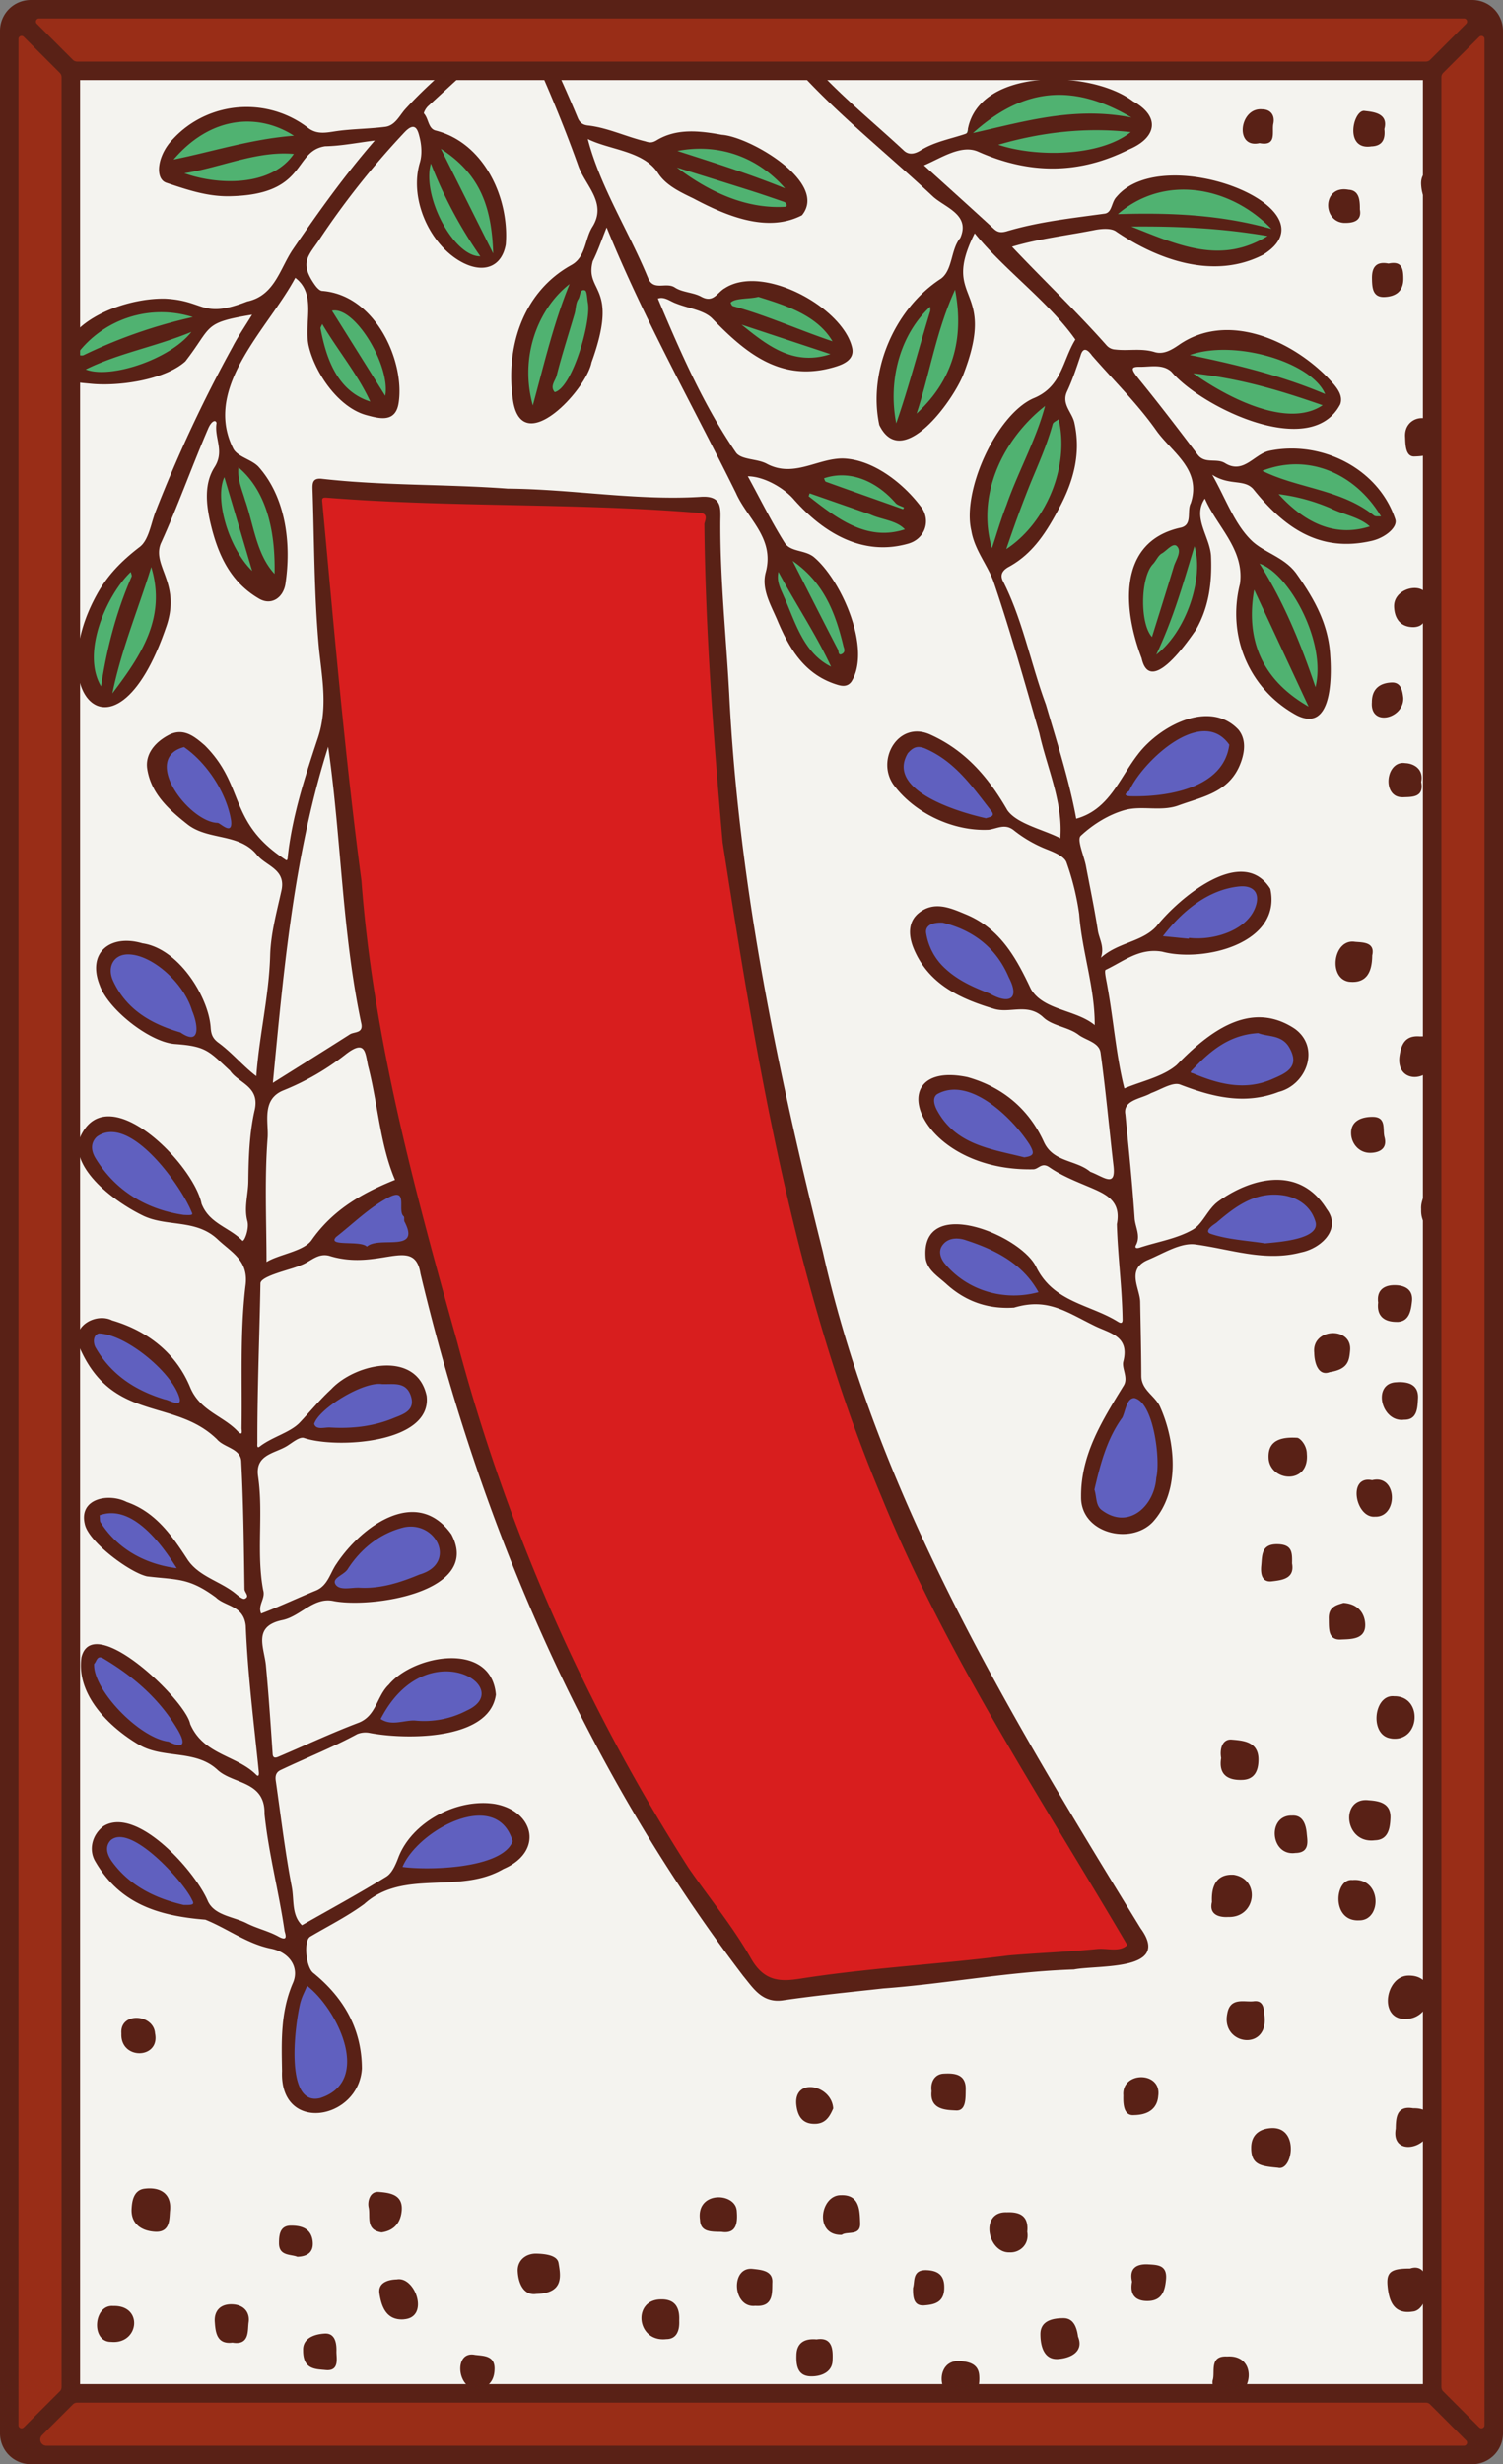
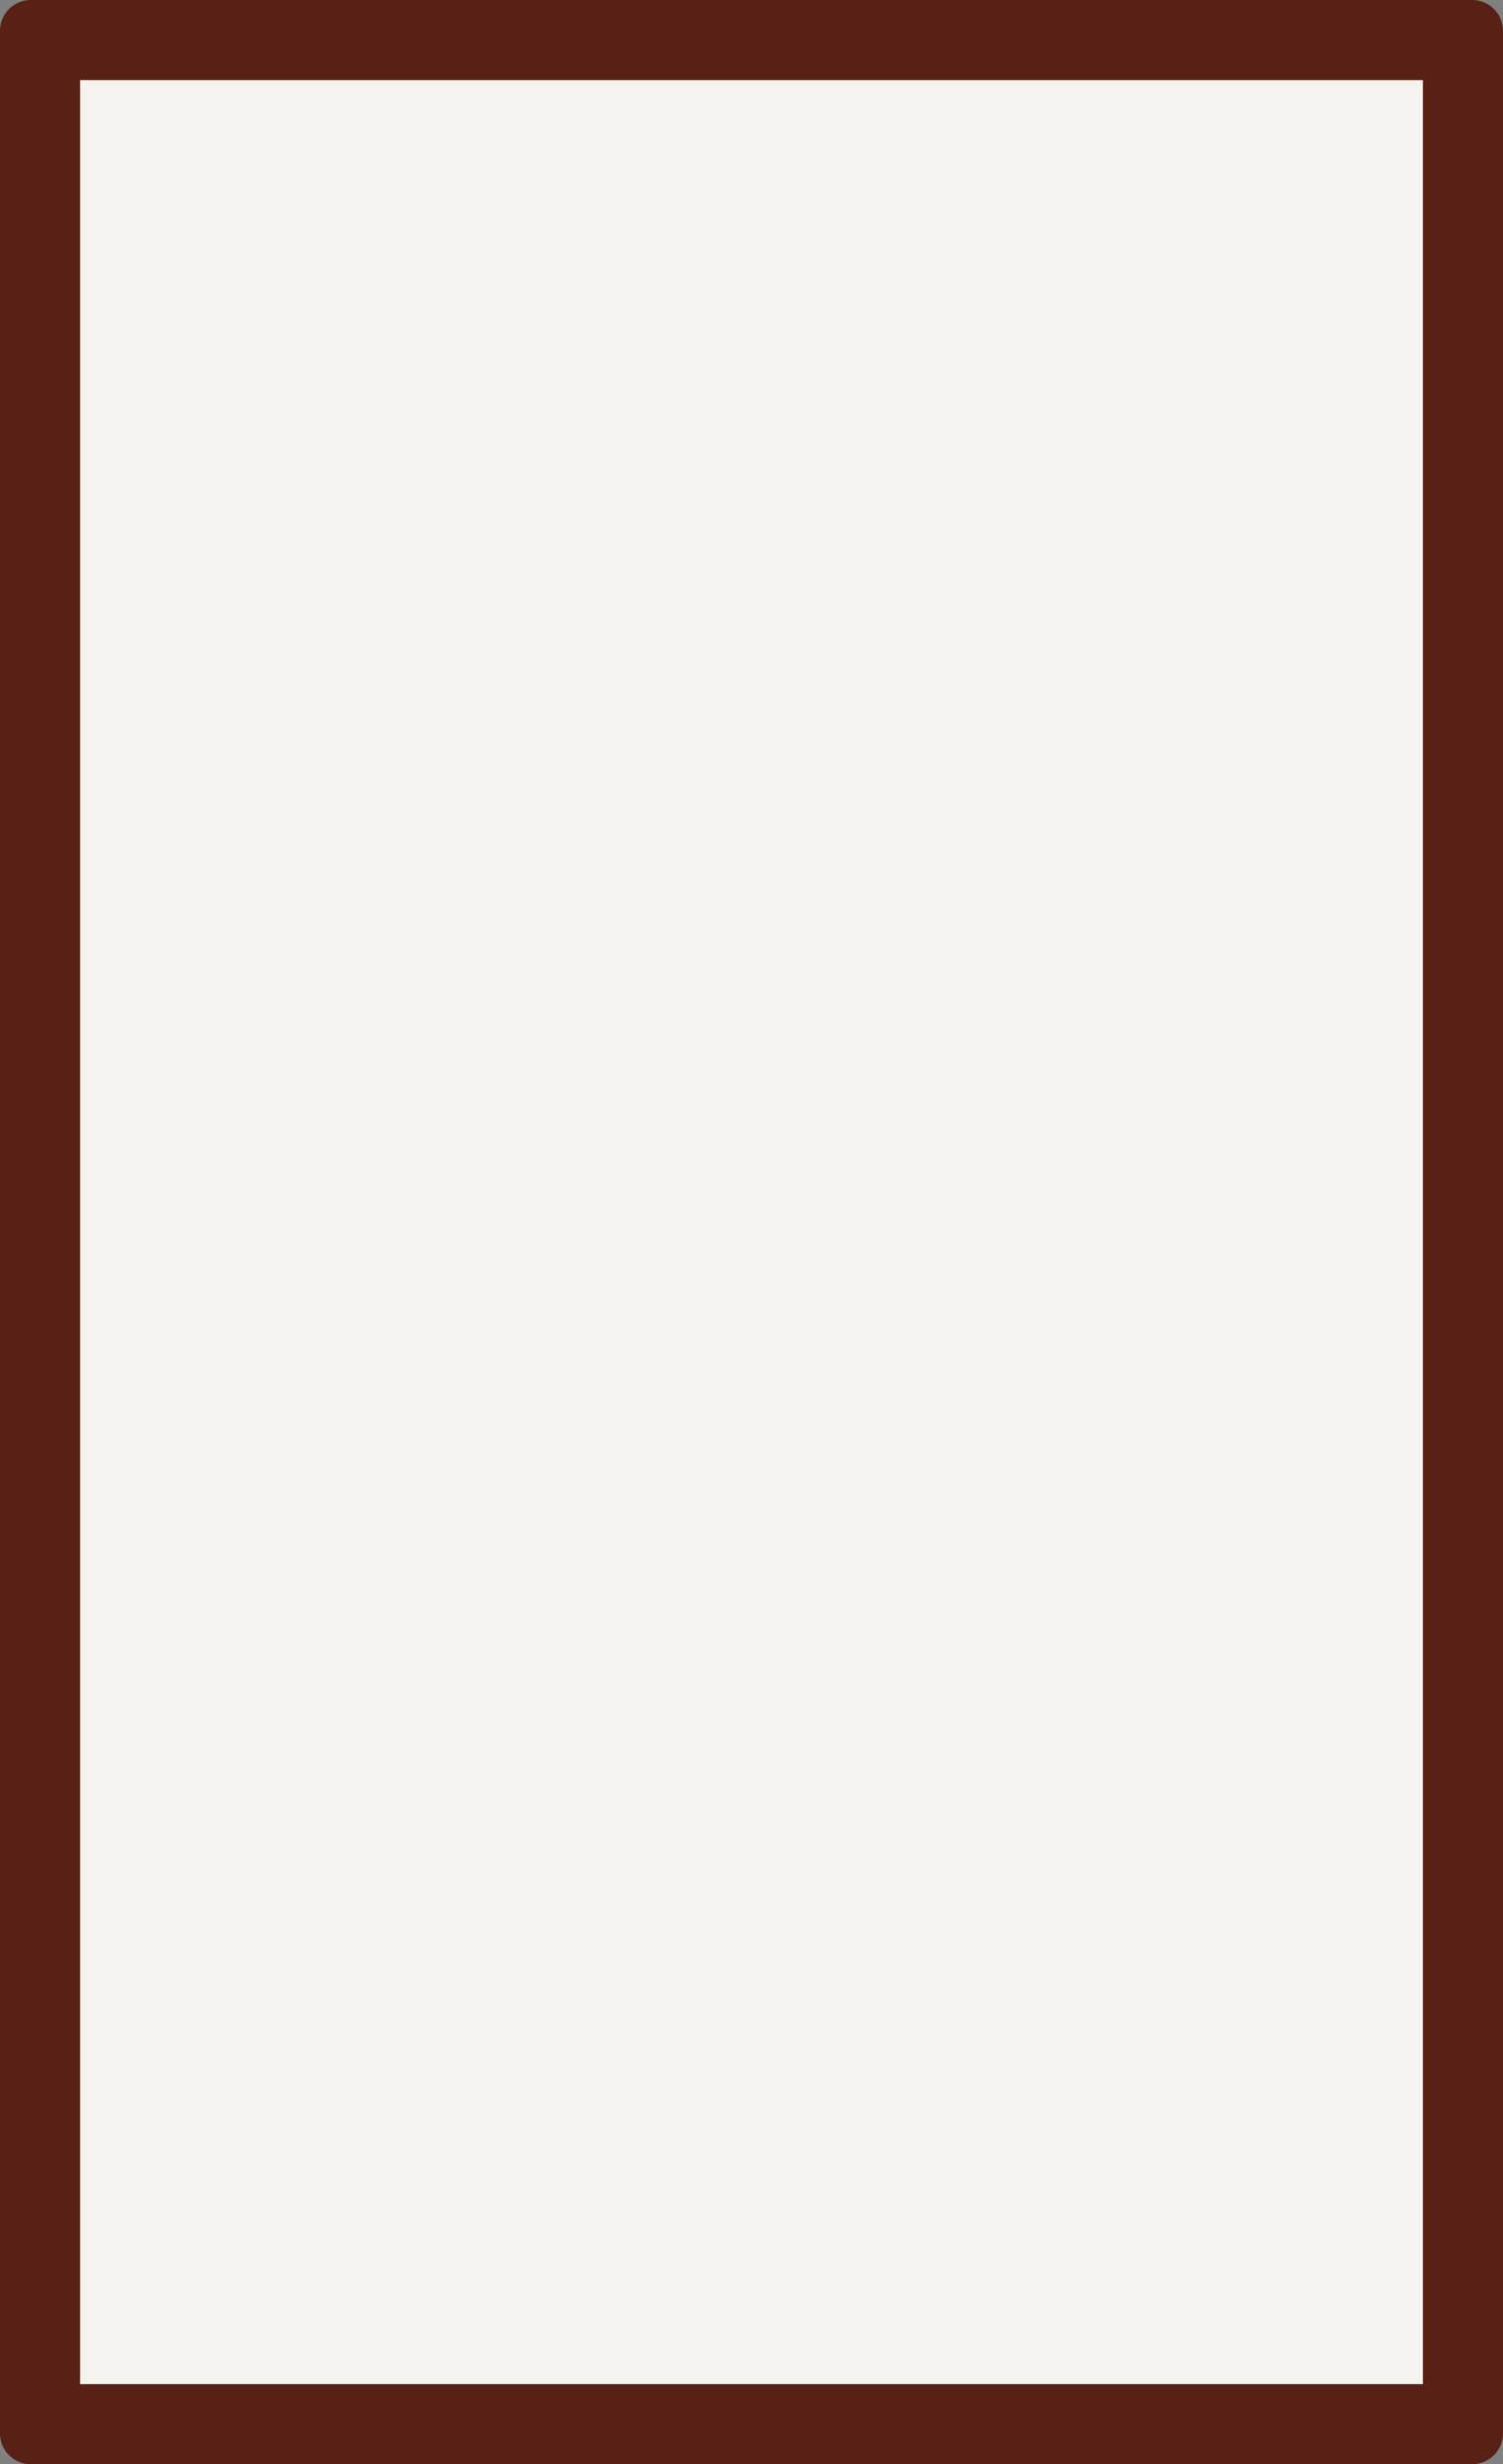
<svg xmlns="http://www.w3.org/2000/svg" viewBox="0 0 976 1600">
  <rect x="0" y="0" width="976" height="1600" fill="#808080" stroke="none" />
  <defs>
    <style>.cls-1{fill:none;}.cls-2{fill:#f4f3ef;}.cls-3{clip-path:url(#clip-path);}.cls-4{fill:#6060bf;}.cls-5{fill:#50b271;}.cls-6{fill:#d81e1e;}.cls-7{fill:#592116;}.cls-8{fill:#992d17;}</style>
    <clipPath id="clip-path">
-       <path class="cls-1" d="M960,22V1578a6,6,0,0,1-6,6H22a6,6,0,0,1-6-6V22a6,6,0,0,1,6-6H954A6,6,0,0,1,960,22Z" />
-     </clipPath>
+       </clipPath>
  </defs>
  <g id="Paper_Backing" data-name="Paper Backing">
    <path class="cls-2" d="M960,22V1578a6,6,0,0,1-6,6H22a6,6,0,0,1-6-6V22a6,6,0,0,1,6-6H954A6,6,0,0,1,960,22Z" />
  </g>
  <g id="Wikipedia_Cropped" data-name="Wikipedia Cropped">
    <g class="cls-3">
      <path class="cls-4" d="M204.19,1367c-27.79-8.44-16.47-59.57-8.4-79.14C222,1283.56,250.45,1364.86,204.19,1367ZM119.3,1240.92c-24.39-1.74-76.78-39.24-41.79-52.58C91.71,1187.41,151.28,1239.38,119.3,1240.92Zm154.51-23.65c-4.24-.18-8.9.23-12.85-1l.48.18c-13.3-15.61,31.12-41.32,47.9-41.33C376.88,1191.42,307.29,1222.79,273.81,1217.27Zm-157.62-79.9c-20.45-.27-79-47-51.22-65.26C83.75,1079.1,138.17,1123.88,116.19,1137.37Zm139-14.61c-41.55-6.48,46.27-70.14,60.32-27C318.53,1125.6,274.08,1119.08,255.16,1122.76Zm-30.65-87.43c-13.91-.51-14.5-11-1.85-19C284.88,938.59,330.87,1042.28,224.51,1035.33Zm-109.72-13.09c-15,2.27-75.93-32.13-45.39-44.41C88,976.84,127.23,1011.67,114.79,1022.24Zm614.56-32.88c-43.8.19-10.51-74.17,7.2-85.6C762.85,916.57,766,984.88,729.35,989.36ZM208.42,931.18C180,921.1,238,889.6,253.53,894.68c17.3-2.33,27.28,23.44,4.68,29.33C241.31,931.54,225.53,931,208.42,931.18ZM115.4,915c-20.88-2.07-77-35-51.24-53.16C80.7,860.85,135.62,899.59,115.4,915ZM662.65,845c-22.31,7.18-83.48-31.88-41.52-44.84C638.17,798.22,706.47,842,662.65,845ZM238.24,813.41c-7.75-5.13-20.19,1.87-24.92-7,5.14-12,35.11-38.56,48.94-32.72C272.5,811.11,275.52,806.45,238.24,813.41Zm583.32-2.1c-10.9-2.34-56.82-2-34.54-20.21,11.9-10.42,27.64-21.75,45.83-19.09C875.42,782.78,858.25,814.23,821.56,811.31ZM122.47,792.94c-36.37,7.68-106.22-74.58-37.73-58C92,735.72,144.38,786.53,122.47,792.94Zm542.69-37.46c-21.58-4.32-71.89-16.24-59-48.23C623.45,687,698.36,746,665.16,755.48ZM806.6,708.72c-85.62-1.08,8-65.63,34.09-30.52C853.48,699.64,822.53,708.46,806.6,708.72ZM124.19,677.45c-27.6-3.74-83.6-47.37-41-61.77C103.35,612.91,149.11,661,124.19,677.45ZM653.27,653c-21.41.71-86.66-50.66-40.07-57.77C634.26,596.52,681,640.19,653.27,653Zm118.67-39.48c-53.47,2.44,17.76-45.55,34.69-42C845.55,582.58,794.84,620.16,771.94,613.52ZM148.31,541.8c-25.23-.38-69.41-55.64-26.42-59.93C136.77,493.17,166.19,528,148.31,541.8Zm492-6.49c-20.81-5.43-42.84-9.27-55.8-30.4-7.58-11.1,5.35-29.32,18.58-22.24C615.53,487.66,666,529.65,640.29,535.31ZM740,521.16c-43,3.49,45.44-79.79,61.86-39.45C802.1,512.12,764.7,520.39,740,521.16Z" />
-       <path class="cls-5" d="M849.76,462.79c-31.86-14.51-54.36-57.29-33.24-87.31,1.87-4.68-7.48-12.08,1.35-13.54C849.78,372.2,872.76,439.75,849.76,462.79ZM73,454.23c-34-15-7-66.89,7-84.8,6.67-4.95,9.37,2.74,18.2-5.26C117.86,392.09,95.16,432.55,73,454.23ZM539.7,436.86c-23.85-11.73-35.24-41.88-38.08-66.4,1.16-4.67,8.35-2.16,9.23-7.43a4,4,0,0,1,6.3-2C539.24,377.36,566.53,421,539.7,436.86Zm211.12-7.77c-7.66-.69-.22-9.69-5.71-12.79-15.79-21.71-3.9-72.88,28.27-64.93C795.51,361.12,771.48,419.28,750.82,429.09ZM178.3,376.63c-12-8.1-9.17,0-17.36-3.12-19.1-21.08-33.08-61.33-7.61-73.71C173.1,302.18,191.73,364.35,178.3,376.63Zm475.15-16.12c-39.93-5.77-3.48-85.11,23.12-100.38C713.4,272.24,684.34,347.59,653.45,360.51ZM575,349.68c-18.36.25-43.56-11.65-53.68-28.74,3.74-9,5.17.48,12.54-14.25,21.1-8.15,38.93,6.7,55.08,19.29,2.75,1.36,2.59,4.87.79,7C588.75,347.84,597.9,348.26,575,349.68Zm299.78-1.51c-15.53-.2-39.14-9-48.32-28.44,2.61-8.29-10.9-7.37-10.78-14.51C840.24,273.7,946.89,340.66,874.78,348.17Zm-293-69.35c-14.28-21.27-2.24-62.87,20.62-83.41,13.06,4.73,9.89-8.82,18.33-11.32C639,220.11,614.36,266.51,581.74,278.82Zm257.81-6.68a75.14,75.14,0,0,1-22.82-3.51c-12.8-6.05-39-12-45.44-28,2.44-4-1.87-6.49-2.72-9.85,3-8.6,16.9-6.45,26.06-7.66C831.06,217.24,902.36,266.43,839.55,272.14ZM346,267.27c-25-27,18.73-117.74,39.32-73.76,1,22.32-5.35,54.81-25.08,65.2C351.12,253.92,352,265.7,346,267.27Zm-105.59-2.61c-25.57-5-51-54.86-23.09-67.09C240,200.06,273.66,259.31,240.43,264.66ZM66,245.52c-51.29-10.33,15.63-51.26,37.71-46.9,16.15,1.54,29.56-.89,23.79,19.36C114.87,234.21,84.94,245.52,66,245.52Zm459.31-9.24c-22.16-.83-43.52-15.4-50.91-33.87-4.53-1.94-5.59-10,.86-11.2C498.7,176.89,582.41,228.9,525.26,236.28ZM311.73,170.43c-28.74-4-50.88-60.52-25.46-77.84C313.83,103.7,341.87,166.48,311.73,170.43Zm478.92-3.7c-14.84.38-70.67-13.44-67.27-30.81C760.06,89.55,890.17,155.9,790.65,166.73ZM504.7,138.46c-28.95-1.18-47.16-11.68-67.55-26.48-10.12-39.88,64-13.06,76.27,8.66C512.4,129.13,519.28,140.48,504.7,138.46ZM148.84,121.78C76.1,119.09,126.28,73.08,160.55,75c10.66.9,30.34,2.6,34.21,14.15-3.34,4-.75,7.33,0,11.42C187.58,116.93,165,120.75,148.84,121.78Zm528.95-18.29c-12.75-1.63-30.21-.62-36-13.2-4.35-2.63-18.41,3.62-12.71-6.83,34.83-31.24,68.75-33.53,107.68-10.56,4.75,3-1.52,7.91,1.37,11.85C728.59,104,696.71,101.11,677.79,103.49Z" />
      <path class="cls-6" d="M509.88,1289.67c-33.21-4.7-43-52.63-65.94-74.41-40.3-64.8-78.38-131.79-103.75-203.6C259.08,811.79,227.51,598.75,210.77,385c1.91-15.62-14.61-61.42,1.15-66,71.92,5.55,144.28,4.09,216.49,8.06,10.18,2.12,37.21-4,33.18,12.79-2,45.31,4.87,84,5.41,127.62,3.18,83.72,19.44,165.22,35.32,247.41,32.07,195.93,121.2,375.18,230.58,539.24,17.24,25-40.57,12.76-51.87,17.65-57.43,4.47-113.16,10.85-171.16,17.83Z" />
      <path class="cls-7" d="M943.86,1427.38c.27-6.68,2.71-15.68,10.59-15.85,13.17-.88,18.46,28.15.94,23.23C948.61,1436.52,943.62,1433.44,943.86,1427.38Zm5,124c-14.09-1.86-12.22,31.67,1.66,27.76C973.26,1579.9,969.15,1549.29,948.84,1551.34ZM953.22,73.69c5.22-.9,12.4-2.77,11.91-12.09,1.17-7-4.67-10.5-10.21-10.18C942.91,50.73,940.08,74.36,953.22,73.69Zm.18,257.2c-7.48.07-5.94,5.69-6.5,9.85-1.83,7.47,3.14,9.28,8.32,9.06,6-.25,10.13-3.16,10-10.59C965.07,330.24,959.43,330.84,953.4,330.89Zm1.28,897.05c5.78-.3,9-2.55,8.66-8.77-.42-5.18.46-11.34-7.14-12.16-6.51-.7-13.78-1-14.78,7.78C940.39,1223.92,945.23,1228.42,954.68,1227.94ZM951,1041.12c-15.26-4.3-12.18,22.18,2.56,20,5.54,0,10-.21,9.71-8C962.91,1044.84,960.91,1039.37,951,1041.12Zm.38-574.47c16.79-.63,15.4-23.81-1.35-23.19C937.33,442.76,938.63,467.75,951.33,466.65Zm-.63,489.08c18.55,0,10.34-29-5.54-25.66C933.26,931.65,932.6,958.45,950.7,955.73Zm2.86-752.95c-8.3,0-10.16,4.39-10.63,10.11-.65,7.9,5.66,9.11,10.8,9.94,6.3,1,6.84-6,6.69-9C960.21,209.4,960.46,202.12,953.56,202.78Zm-8.62,579.9c3.53-14.35-9.45-9.93-14.73-10.75-3.7-.57-7.88,7.19-7.39,13.28C921.94,805.42,950.13,802.61,944.94,782.68ZM922.88,120.42c.53,6.92,2.89,12.63,10.57,12.42,6.43-.17,12.52-2.55,11.31-14.44-.46-2.58.64-10.18-8.67-9.32C929.47,109.69,922.12,110.44,922.88,120.42ZM933,284.47c2.4-17.78-21.79-16.69-20.54-.49.19,4.92.27,12.56,5.92,12.41C925.06,296.22,934.87,295.34,933,284.47Zm0,397.76c.67-7.85-4.1-9.56-10.89-9.32-9.44-.77-12.31,4.81-13.39,13.43C906.81,705.79,933.69,702.43,933.05,682.23Zm-15.28,686.66c-11.1-1.9-11.23,6.47-11.39,13.27-3.15,18,21,13.59,22.55-.81C930.73,1372.8,926.31,1368.71,917.77,1368.89Zm-6.52-58c19.84,1.35,24-28.49,3.52-28.13C900,1282.76,895.21,1309.76,911.25,1310.89Zm15.64-917.7c4.17-16.95-22-13.53-21.58.68.23,7.13,3.6,13.4,12.81,13.33C927.29,406.64,925.42,398.52,926.89,393.19Zm-11.2,1079.75c-12.25,0-15.45,2.15-14.62,11.22.86,9.48,3.82,18.69,16.33,16.72C929.22,1500,931.4,1467.69,915.69,1472.94Zm.53-1422c4.69.65,9.28-4.19,8.21-6.85-2.19-5.43,2-14.61-4.16-15.56-12.8-.76-15,5-15.34,12.43C904.56,48.92,910.64,50.13,916.22,50.9Zm-5.58,466.75c5.73-.32,14.37.62,12.29-10,1.76-8.53-5-12-10.3-12.2C899.68,493.46,897.15,517.82,910.64,517.65Zm-3.45,379.78c-16.4.12-10.48,26.32,4.65,24.36,8.57.17,8.68-7.73,9-13.6C921.31,900.75,916.91,896.9,907.19,897.43Zm-3.85,231.3c19.1,2.74,21-27.65,2-27.41C891.9,1100,889.05,1127,903.34,1128.73Zm3.91-270.45c7.83-.15,9-7.19,9.68-13.1,1-8.22-5-10.8-11.53-10.76-6.77.05-11.51,3.47-10.44,11.28C893.81,855.15,899.67,858.42,907.25,858.28ZM890.91,180.77c.1,6,.37,12.51,8.37,12.06,6.6-.37,12-3.25,12-11.87,0-7.09-1.27-11.58-9.64-9.83C893.79,169.57,890.79,173.38,890.91,180.77Zm-.06,275.16c-1.26,16.17,20.92,10.81,20.38-2.83-.56-4.74-1.48-10.18-7.56-9.94C896.21,443.45,890.83,447.11,890.85,455.93Zm2,528.82C908,985.34,907.6,957,891,961.08,874.82,957.68,880.17,985.87,892.88,984.75Zm-4,184.14c-18.77-2.31-16.21,28.58,4,26,8.72-.24,9.77-7.93,10.06-14.38C903.3,1171.05,896.25,1169.36,888.85,1168.89Zm.94-420.34c4.33,0,11.53-1.68,9.28-10.16-1.38-4.94,1.47-13.1-7.5-13.23-6.89-.11-14.45,2.31-14.2,10.86C877.56,742.78,882.71,748.62,889.79,748.55Zm1-653.51c6.63-.36,8.93-4.33,8.16-11.24C901.9,73,890.59,72.64,885.84,72,878.54,71.64,872.76,98,890.79,95ZM878.27,1220.67c-11.73-1.29-14,27.26,4.41,26.19C897.4,1247,897.41,1219,878.27,1220.67Zm1.51-609.16c-14.08-2.08-17.51,23.86-3.78,25.92,11.35,1.26,15-6.19,15.07-17.08C893.16,611.35,884.25,612,879.78,611.51Zm-4.25,947.24c-8.47.22-9.61,7.12-10.47,13.46-1.24,9.15,3.68,14.5,12.54,14.66C892.9,1587.13,891.11,1558.3,875.53,1558.75Zm-4.86-494.19c6-.33,16.49.35,15.84-10.35-.43-6.9-4.74-12.8-14.07-13.46-4.5,1.37-9.72,2.47-9.6,10C863,1057.13,862.14,1065,870.67,1064.56Zm1.86-919.86c5.1.16,12.07-.58,10.54-8.72.08-6.21-.52-12.37-7.31-12.77C858.81,120,858.44,143.61,872.53,144.7Zm4.16,732.39c1.72-16-25-15.05-23.28,1.2.1,7.37,3,15.36,10.08,12.63C875.27,889.07,876.11,883.64,876.69,877.09ZM776.27,808c-9.64-1.31-20.72,5.82-30.75,10-14.44,6.07-5.27,18.59-5.12,27.29.29,16,.67,32.07.74,48.12.05,9.2,8.91,12.74,12.2,20.07,9.54,21.27,13.78,54.34-4.74,74.73-14.44,15.23-46.93,7.33-46.57-16.35-.25-27.74,14-49.89,27.69-72.28,3.09-5.05-1.42-11.09-.29-15.53,4.12-16.22-8.12-18.23-17.76-22.79-19.16-9.25-31-18.85-53.2-12.23-16.76,1.07-31.31-3.83-44-15.38-5.44-4.94-12.09-8.84-13.37-16.43-4-42,61.84-15.66,71.81,5.52,11.3,22.93,35,24.2,52.92,35.38,2.6,1.63,3.24.57,3.11-1.89-.32-20.33-3.14-41.31-3.69-61.37C728.15,780,718.69,775.56,708,771c-9.09-3.85-18.5-7.52-26.53-13.07-5.1-3.53-7,1.23-10.51,1.29-76.05,1.5-100.33-71.71-42.77-59.87,22.58,6.33,39.8,20.48,49.66,42.1,6.07,13.34,21,11.6,30.16,19.39,8.89,3.34,16.89,10.76,15-4.34-2.8-24.35-5-48.78-8.34-73-.93-6.76-9.49-8-14.38-11.71-6.63-5-16.88-5.67-22.74-11.2-10.13-9.55-21.6-2.43-31.91-5.5-22.12-6.57-42.49-16-52.13-38.73-3.22-7.6-4.74-17.51,3.47-23.83,9.95-7.67,20.32-3,30.25,1.16,22.12,9.15,32.57,28,42.18,48.45,8.1,13.95,29.29,13.37,41.46,23.45.18-24.2-8.26-47.79-10.07-72a171.21,171.21,0,0,0-8.26-33.68c-1.43-3.86-7.89-6.49-12.58-8.37a83.86,83.86,0,0,1-21.58-12.4c-5.69-4.58-10.58-1.22-16.29-.38-22.83,1.11-48-10.51-61.86-29.22-11.49-16.21,3-41.6,23.47-32.74,23,10.26,38,27.64,50.41,49.22,6.2,9,23.61,12.63,34.4,18.23,1.88-23.33-8.63-45.68-13.6-68.2-9.5-32.95-18.72-66-29.76-98.46-4.06-11.08-12.31-20.49-14.4-33-6.19-26.08,16.33-75.16,40.14-85.87,18.76-7.53,18.88-24.42,27.41-38.24-17.54-24.85-45.82-44.9-65.37-69-22.39,44.64,14.57,33.58-6.79,90.19C620.26,258.5,586,306.82,571,276c-7.55-35.12,10-75.72,40.19-95.17,7.6-5.88,6.13-18.83,12.4-26.36,6.77-15.39-10.41-19.8-18.15-27.23C565.05,89.33,519.85,56,489.62,8.72c-1-1.34-.15-4-.16-6.06,13.12.38,18.45,14.48,25.23,23.25C535.05,53.63,562,74.55,586.93,97.74c3.8,3.64,8.37,1.46,10.82-.07,8.9-5.55,19-7.35,28.61-10.54,2.39-.79,2-1.54,2.16-3.42,7.78-40.25,80.44-38.39,107.16-18,17.92,9.88,15.54,23.53-2.23,31.16-32.35,16.36-64.61,16.47-98.09,1.66-11.07-5.06-24.27,4.15-35.38,8.83,15,13.58,30.32,27.35,45.47,41.3,2.56,2.35,4.74,2.43,7.92,1.61,21-6.33,42.66-8.61,64.22-11.59,4.7-.91,4-7.47,7.56-11,30.69-36.42,143.56,7.8,95,37.78-31.7,16.27-67.89,3.5-95.31-15.1-3-2.31-8.93-1.9-13.24-1.17-18.07,3.63-36.88,5.72-54.43,11,20.19,21.38,41.9,42,61.54,64.2a8,8,0,0,0,5.5,2.56c8.44,1,16.92-1,25.45,1.62,5.7,1.72,10.67-1,16.2-4.85,31-21.18,71.89-3.23,95.87,21,4.68,5,11,11.06,8.57,17.79-19,36.52-89.92,2-109.53-21.05-5.68-5.33-13.93-3.19-20.59-3.29-6.37-.09-5.84,1.57.09,8.85,12.83,15.77,25.17,31.95,37.43,48.17,4.77,6.32,12.21,2.08,17.79,5.54,12,7.43,18.89-5.85,28.7-8C857.75,285.68,895,304,906,337c1.95,5.17-6.41,12.15-15.22,14.18-34.21,7.9-57.1-8.94-77-33.69-6.07-6.63-15.26-1.93-26.6-9.22,8.78,15.41,14.43,32.11,25.73,42.89,8.21,7.83,21.46,10.68,29.14,21.59,11.48,16.28,20.75,32.63,21.79,53.48,1,14.3.88,49.78-21.94,38.13-30.9-16.85-45.3-51.57-36.7-85.32,3-22.34-14.91-37-22.81-55.32-8.34,12.17,3.27,24.73,4,37.24.71,16.69-1.12,32.85-9.81,48-5.91,8.64-29.87,42.87-35.24,18.44-11.75-30.6-16.37-75.32,24.9-84.69,8.6-1.57,4.18-10.75,7-16,7.26-22-12.43-33.09-22.44-47.29-12.25-17.37-27.69-32.49-41.72-48.61-3.05-4.23-5.82-5.62-7.46.28-2.63,7.78-5.21,15.63-8.68,23.05-3.85,8.2,3.19,13.51,4.69,20.18,4.56,20.29-.67,38.46-9.92,55.74C679.77,345,671,359.34,655.17,368c-5.08,2.77-5.38,5.79-4.15,8.8,13,25.26,18.24,53.92,28.14,80.64,7.11,24.17,15.24,49.58,19.7,74.15,21.51-5.93,28.1-26.4,40-41.7,14-18.56,46.64-36,65.31-16.13,3.88,4.73,4.79,11.22,2.24,19.39C799.75,514.37,781.64,517,765.22,523c-11.34,4.12-23.88-.11-34.89,3-10.4,2.93-20.62,9.29-28.54,16.7-2.65,2.47,2.09,12.8,3.38,19.55,2.66,14,5.58,27.9,7.73,41.94.84,5.44,4.46,10.49,2,17.68,11.18-10.09,26.48-10.06,36-20.36,14.24-18,55.72-53.54,74-24.4,7.7,35.45-43.21,48-70.24,40.8-14.72-2.56-25.06,6.31-36.68,11.81-1.1.51.56,7.1,1.14,10.84,4,21.84,5.65,44.83,11,66.14,11.54-4.82,24.94-7.5,34-15.25,20.3-20.85,47.48-42.7,76.5-23.6,16.92,12,8.12,36.39-10.24,41.11-22,8.5-42.83,3.39-64-4.74-4.88-1.88-12.6,3.27-18.9,5.52-6.11,3.69-18.5,4.38-16.7,13.83,2.18,22.45,4.52,44.89,6,67.39.38,5.75,4.11,11.39.9,17.47-1,1.85.28,2.34,2.43,1.64,11.59-3.84,24.25-5.76,34.56-11.74,6.35-3.68,9.56-13.22,16.3-18.16,19.47-14.28,52.17-24.85,70.57,4.9,9.78,12.86-3.55,25.48-16.64,28.09C821.32,819.42,799.15,811.07,776.27,808ZM775,697.05c16.63,7,33.65,11.24,51.09,3.63,8.37-3.65,18.58-7.51,11.17-20.49-4.89-8.57-13.93-6.84-20.21-9.41-19.25,1.1-31.63,12-43.19,24.26C772.19,696.77,774,696.63,775,697.05Zm-19.81-89.18,16.78,1.65c0-.2,0-.39.05-.58,16.7,2.06,40.22-5.47,44-22.76,1.54-8-3.73-11.16-10.72-10.66C784.46,577.34,767.24,592,755.15,607.87ZM733.79,517c23,.62,60.73-4.62,64.47-33.45-17.94-25.56-56.38,10.91-65,29.94C733.09,513.71,727.81,516.66,733.79,517ZM762.21,367.9c1.32-4.4,5.38-9.8,2.08-13.21-2.55-2.64-6.56,2.81-9.82,4.64-2.46,1.37-3.7,4.75-5.79,6.94-8.15,8.53-8.61,38.59-.62,47.33C752.85,398.19,757.64,383.08,762.21,367.9Zm13.44-13.23c-7.17,23.55-13.39,46.2-24.83,70.42C770.33,410.14,781.92,375.27,775.65,354.67Zm42.22,11.27c15.78,24.88,27,52.37,36.36,80.26C861.58,416.56,836.78,372.14,817.87,365.94Zm31.89,92.85L814.41,382.9C808.37,417.46,821.16,442.39,849.76,458.79Zm39.73-117c-7-6.23-17.32-7.65-25.65-11.88a124.4,124.4,0,0,0-33.55-9.07C846.56,338.72,866.16,349.24,889.49,341.82Zm-69.84-36.11c23.3,11.56,51.15,11.91,72.59,29.08,1.07.78,3,.38,4.54.54C881.21,308.84,850.8,293.56,819.65,305.71Zm39.2-42.57c-28.14-9.77-52.78-17.2-84-20.71C796.38,257.75,835.83,278.6,858.85,263.14Zm-86.29-32.6c30.8,6.3,60,13.51,87.94,25.34C851.75,235.09,801.73,220.18,772.56,230.54Zm50.55-77.29c-28.57-4.84-56.45-6.44-88.49-6.12C765.72,159.47,792.92,171.82,823.11,153.25Zm-97.28-14.17c34.44-1.09,67.12.4,99.8,9.59C799.45,121.24,756.34,112.68,725.83,139.08Zm8.42-53.28c-28.48-3.17-57.38-.15-86,8.22C672.4,102.05,713.9,101.9,734.25,85.8Zm-102.51.64c34.42-7.77,66-17.27,103-10.1C695.94,53.4,663.84,57.56,631.74,86.44ZM604.05,202a9.52,9.52,0,0,0-.07-2.81c-19.74,18.37-27.41,48.11-22,75.67C590.34,250.83,596.6,226.24,604.05,202Zm16.15-13.91c-12.21,26.51-16.33,54.19-25,80.47C618.71,246.87,626.26,220.22,620.2,188.06Zm49,125.59c-5.69,14.09-10.89,28.45-15.75,42.86,25.24-16.54,41.39-52.85,34-84.33-1.33,1.05-3.51,1.86-3.87,3.18C680,288.58,674.44,301,669.2,313.65ZM653.55,328c7.52-21.61,19.36-42.61,25.09-64.4-27.44,21.63-44.79,57.64-34.52,92.38C647.15,346.9,649.9,337.28,653.55,328Zm-9.38,199.17c-12.25-15.67-23.41-32.25-42.73-40.87-5.92-2.65-8.65-.84-11.91,2.74-14.63,24.41,33.92,38.56,50.76,42.25C642.2,530.52,646.12,530.39,644.17,527.19Zm10.89,107.35c-8.54-20.08-24.18-30.84-42.81-35.42-7.15-.38-11.72,2-10.8,7a39.15,39.15,0,0,0,11.17,21.66c8.67,8.5,19,13.08,29.91,17.3C655.22,652.33,662.57,648.91,655.06,634.54Zm13.76,109.05c-10.68-17-39-45.23-60.31-33.11-3.17,2.31-1.93,6.89,0,10.47,12.2,22.48,34.93,25.09,56.64,30.53C671.75,750.53,671.65,748.72,668.82,743.59ZM674.37,839c-10.17-18.44-27.88-27.46-46.66-33.57-5-1.87-12.4-2.36-16.18,3.78-2.34,3.82-.45,8.5,2.33,11.63C628.59,838.3,652.4,845,674.37,839Zm62.4,68.76c-5-.24-5.8,7.83-7.92,12.58-10.14,13.93-14.39,30.51-18.17,46.84,1.61,4.9.63,10.72,5.26,13.67,17.33,12.52,33.77-3.34,34.91-21.35C753.66,948.17,749.29,910.8,736.77,907.77Zm84.79-100.46c7.76-.82,36.89-2.43,32.5-14.59-2.81-9.19-11-15.43-21.7-16.74-17.65-2.17-30.4,7.58-42.54,18-.55.48-9,5.41-3.47,7.21C797.53,804.9,809.72,805.46,821.56,807.31ZM852.88,48.6c7.82-.1,8.42-7.31,8.16-14,.8-9.46-6.47-11.07-13-10.44-8.89.86-9.73,8.32-9.11,15.71C839.7,48.77,847.76,48.66,852.88,48.6Zm-4.27,895.3c-.05-5.49-4.12-9.95-6.13-10.36-14.43-.94-19.49,4.32-18.63,14.12C825.74,962.28,850.38,963.91,848.61,943.9Zm-9.43,234.95c-16.53-.58-14.45,26.58,2.05,24.27,9.61-.14,7.7-8.1,7.32-12.64C848.11,1185.3,846.34,1178.45,839.18,1178.85ZM830,1002.67c-11.11-.38-10.33,7.14-11,13.87-.5,5,.22,11,6.86,10.22s15-1.71,13.17-11.61C839.19,1008.08,839.09,1003,830,1002.67Zm-4.51,379.11c-4.92.24-12.87,2.38-13,12.51-.16,11.57,6.42,12.16,17.35,13.21C839.54,1410.06,843.91,1380.79,825.53,1381.78ZM817.86,92.93c11.6,2.18,7.89-7.38,9-12.57S825.39,71,819.54,71C804.81,69.66,801.52,96.71,817.86,92.93Zm3.29,1216.2c-.48-3.32.05-10.64-7-9.73-6,.76-15.44-3-17.25,8.29C793,1327.91,823.57,1332,821.15,1309.13Zm-14.22-153.45c8-.36,10.27-6.33,10.27-13.24,0-11.73-10-12.31-17.34-12.93-6.14-.52-7.92,6.06-6.88,12C791.18,1152.57,797.6,1156.09,806.93,1155.68Zm-9.5,89c18.22.71,21.39-24.51,3.74-27.41-11-.65-14.68,7-14.17,17.66C784.9,1243.4,792,1245,797.43,1244.7Zm-.76,285.35c-11.5-.52-7.54,10.08-9.1,15.22-1.44,4.78,4.21,10.1,9.89,10.67C813.45,1557.52,817.49,1528.52,796.67,1530.05ZM780.06,35.43c5.31.63,6.48-5,7-11.35.84-9.89-7.21-8.5-12.52-9.06C759,13.31,761.9,36.7,780.06,35.43Zm-34.47,1434.8c-7.65-.41-12.47,2.57-10.47,11.26-1.62,8.39,2.14,12.7,10.29,12.54,9-.17,11.08-6.33,11.77-14.11C758,1470.56,751.53,1470.56,745.59,1470.23ZM729.46,1360.6c-.13,5.19,0,13.4,7.06,12.72,10.72-.19,15.07-5.61,15.59-12.36C754.51,1344.66,728.15,1344.72,729.46,1360.6Zm4.24,202.88c-11.71-1.4-11.28,8.32-11.21,16,.1,10.22,8.41,13,15.85,12.24,11.2-1.13,8.72-10.39,7.53-17.67C747.46,1563.84,738.42,1564,733.7,1563.48ZM573.53,1291.09c-21.68,2.39-43.4,4.53-65,7.68-13.55,2-19.29-7.78-25.85-15.71C380.27,1148.73,312.1,990.82,273.06,827c-4-25.05-26.78-1.42-59.33-11.64-7.65-1.95-12.34,4.13-18.5,6.17-5,2.58-26.23,6.8-26.11,11.86-.61,34.49-2.08,69-2,103.49,0,.93-.46,3.89,1.49,2.38,8.26-6.4,19.91-9.07,26.16-15.73,6.62-7.05,13-14.8,20.26-21.49,15.93-17,55.62-25.41,62,4.25,3.81,31-58.94,34.45-79.71,27.34-3.08-.87-7.76,3.38-11.51,5.57-8,4.64-20.24,5.46-18.22,19.38,3.57,24.51-1.24,49.39,3.3,73.86,1.72,5.49-3.72,9.76-1.33,15.25,12-4.54,23.64-10.08,35.52-14.94,7.82-3.19,9.28-11.45,13.4-17.31,15.95-24.24,52-50.84,74.62-19.25,20.23,37.86-52.77,48.31-77,43.25-12.68-2.33-21.07,10.07-32.66,12.48-19.41,4-12,17.51-10.79,29.15,1.8,19.2,3.09,38.47,4.4,57.71.14,3.23,2.3,2.48,3.81,1.84,17.29-7.34,34.32-15.35,51.87-22,11.79-4.51,11.79-17.26,19.75-24.77,16.29-19.6,66.62-28.46,69.53,6.47-4.07,30-59.15,29.27-82.06,24.84a13.94,13.94,0,0,0-8.05.81c-16,8.66-33,15.39-49.44,23.21-3.53,1.56-3.79,4.29-3.35,7.31,3.28,22.88,6,45.88,10.34,68.56,1.66,8.55-.25,18.22,6.61,25,17.86-10.15,36.62-20.37,54.79-31.54,3.78-2.32,6.12-7.92,7.86-12.49,8.64-22.67,37.52-38.47,62.34-34.79,25.89,4.44,32.3,31,5.83,42.31-28.82,16.81-64.81-.3-90.32,22.69-11,8.1-23.33,14.26-35.11,21.21-4.39,2.6-2.89,19.63,1.93,23.54,19.74,16,31.54,36.26,31.62,62.18-2.06,33.45-53.51,42.5-51.85,1.65-.34-19.35-1.08-38.5,7.12-57.4,4.17-9.62-1.86-19.69-14.27-22.19-15.6-3.14-28.23-13-42.65-18.79-30.36-2.47-55.7-10.08-71.76-38.32-3.86-7-2.07-16.63,5.77-22.49,21.91-13.13,59.87,29.93,67.71,49,4.5,9.22,16.57,9.78,25.22,14.19,6.58,3.35,14.07,5,20.48,8.54,6.92,3.87,4.28-2.06,4-3.7-3.64-25.18-10.44-50.66-13-75.84.5-21.64-20.41-19.23-30.54-28.66-14.37-13.37-35.15-7-50.93-16.26-17.06-10-41-30.92-37.41-56.8,7.33-30.09,67.68,27.71,70.61,43.26,8.64,20.19,30.09,20.22,42.86,33,1.68,1.68,1.88-.23,1.72-1.76-3.19-31.66-7.23-63.13-8.49-95-1.38-13.22-13.11-12.33-19.46-18.42-17.56-12.94-25-11.27-44.67-13.65C84.12,1021,57.31,1001,55.05,989.49c-3.91-16.7,15.64-20.18,27.21-14.27,18.63,6.48,29.19,21.5,39.39,37.2,7.39,11.36,21.53,14.2,31.51,22.47,1.73,1.43,4.47,3.73,5.75,3.2,3.54-1.46-.11-4.11-.14-6.3-.41-27.68-.69-55.38-2.12-83-.43-8.31-11.09-8.8-15.73-14.24-28-27.37-68.68-10.34-89.86-61.07-4.51-12.83,11.64-21.26,21.77-16.15,23.19,6.84,41.54,21.33,50.63,43.36,6.36,15.42,21.13,18.42,30.73,28.45,3.78,4,2.68-.47,2.69-1.86.46-30.6-1.09-61.72,2.5-92.07,2.42-16.66-8.75-21.75-18.09-30.55-14.15-13.33-33.07-7.84-48.53-15.39-18.12-8.84-44-28.27-42-47.67,15.89-45.59,74.8,13.41,80.14,40,5,13,18.22,15.35,26.44,23.93,1.17,1.22,4.67-7.58,3.32-12.65-2.32-8.75.5-17.22.6-25.78.18-15.48.68-31.31,4.11-46.3,3.55-15.52-10.43-17.37-16-25.61-13.92-12.89-15.51-15.9-35.86-17.34-16.4-1.23-43.2-22.49-48.66-37.9-8.63-21.32,6.63-33.64,27.66-27.45,23.58,3.37,43,34.89,44.3,54.69.3,4.55,1.37,7.18,5.26,10,8.69,6.41,15.75,15,24.37,21.57,1.86-26.33,8.28-52,9-78.55.4-14.07,4.27-28.13,7.33-42s-10-15.82-15.89-23.1c-11.55-14.39-31.66-9.24-45.15-19.87-12.28-9.69-23.69-20.07-26.12-36-1.43-9.42,4.83-17,13.26-21.64C118.82,472,126.08,478,133,484c26.52,26.52,14.8,49.57,52.17,74.07,1.72,1.56,1.63-1.26,1.74-2.29,3-26.5,11.25-51.72,19.56-76.79,6.38-19.27,2.78-37.9.75-57-3.27-34.64-3.09-69.54-4.26-104.3-.13-4.21.21-7.28,5.69-6.84,40.34,4.6,80.71,3.41,121,6.41,41.58.28,83.27,7.86,124.89,5.36,15.3-1.21,13.18,8.16,13.23,17.66-.08,36.78,3.75,73.29,5.74,110,6,122.71,30.94,243.44,60.76,362.34C570.08,972.45,656,1114.13,740.65,1252c20.4,28-27.22,23.65-43.31,26.76C655.77,1280.07,614.93,1288,573.53,1291.09ZM150.08,532.86c-2.93-18.28-15.94-37.71-30.58-47.77-28.22,7.39,3.56,48.89,21.86,49.21C143.18,534.49,151.17,542.94,150.08,532.86ZM124.76,656.28c-5.57-18.7-26.89-37.09-42.19-36.58-9,.3-13.12,8.44-9.15,17.1,8.71,18.94,25.07,28.11,43.78,33.56C130.19,679.3,128.8,665.88,124.76,656.28Zm-.39,130.49c-7-17.19-40.25-64.12-61.52-48.67-4.47,4.31-3.46,9.6-.79,14,13.71,22.35,34.56,33.42,57.23,36.76C125.11,789.13,125.41,788.93,124.37,786.77Zm-7.6,121.81c-3.64-16.48-34.83-42.38-52.61-42.78-3.8,1.05-3.77,6.1-2.15,9.06,10.09,17.73,25.92,28,45,33.77C109.56,908.88,117.49,913.87,116.77,908.58Zm-2,109.66c-9.74-15.63-29-42-50.06-34.39.27,2.34,0,3.75.6,4.59C76.36,1005.92,94.53,1015.7,114.79,1018.24Zm.28,104.28c-11.73-19.64-28.5-34.1-47.94-45.67-4.27-2.54-4.36,2.18-6,3.5-.9,16.72,29.32,48.14,48.33,50.47C120.07,1136.13,120.58,1131.78,115.07,1122.52Zm9.61,111c-5.27-11.64-39.88-50-52.79-38.63-4.46,4.73-1.61,10.4,1,14,11.71,16,28.6,23.86,46.43,28C125.69,1237,126.35,1236.5,124.68,1233.54Zm136.69-21.32c16.73,2.34,64.84,1.2,71.57-16.72C322.43,1160.26,271.08,1188.48,261.37,1212.22Zm-66.19,87.62c-3.45,13.12-10.94,68.08,12.63,62.48,34.12-10.79,11.62-57.43-8.33-72.92C198,1292.87,196.14,1296.24,195.18,1299.84Zm52-183.71c7.11,4.71,14.51.88,22,1a59.71,59.71,0,0,0,33.94-6.45C335.94,1095.85,276.67,1058.89,247.19,1116.13Zm-29.36-87.47c2.56,4.27,10,2.1,15.3,2.24,13.92.87,27-3.42,39.34-8.56,24.54-7.1,11-35-10.09-30.65-15.31,3.76-27.87,13.6-36.58,27.18C223.34,1022.7,215.39,1024.59,217.83,1028.66ZM204,924.54c1.39,4.3,6.9,2,10.7,2.36,14.05.8,28-.76,41-6.18,6-2.38,14.2-4.86,11.12-14.28s-10.85-7.55-18.65-7.75C236,896.72,207,914.62,204,924.54ZM177.19,703.1c17-10.68,33.55-21,50-31.5,2.79-1.78,8.53-.58,7.52-6.59-12.61-59.39-13-120.17-21.6-180.12C190.84,555,184.22,629.62,177.19,703.1Zm79.31,63c-9.85-23.11-11.14-49.87-17.56-74.3-1.83-8.84-1.8-17.18-14.76-7a164.92,164.92,0,0,1-40.06,23.14c-14.54,5.84-9.57,20.79-10.35,31-2.05,27.08-.7,54.43-.7,80.47,8.07-5,24.08-6.89,29.23-14.13C216.18,785.48,235.23,774.62,256.5,766.08Zm6.22,27.23c-.57-1,.1-3-.61-3.6-4.34-3.48,3.48-19.35-10.2-12.05-12.28,6.55-22.57,16.81-33.68,25.5-6,6.51,15.74,1.93,20,6.25C246.19,802.29,273.37,813.82,262.72,793.31ZM520,1284.69c44.75-7,90-9.27,134.87-15,19.15-1.68,38.39-2.31,57.51-4.22,6.66-.66,14.66,2.28,19.65-2.57-54.48-92.82-117.68-188.24-159.2-290.08C515.9,837.66,491.63,691.2,469.26,547c-6-68.64-11.18-137.87-11.86-206.75.09-1.55,3.07-6.67-2.5-7.13-80.76-6.78-162.45-3.56-243-10-1.52,0-2.92-.23-2.68,2.28,7.65,82.26,14.64,164.58,25.49,246.47,7.68,102.45,34.55,201.07,62.2,299.5A1210.58,1210.58,0,0,0,447.23,1213c13.53,19.54,28.82,38.14,40.42,58.59C496.4,1287,507.21,1286.7,520,1284.69Zm170.68,220.49c-7,0-15.08,1.55-15.07,10.4,0,7.05,1.93,16.71,11.42,16.11,8.41-.54,16.94-4.91,13-14.53C699,1509.31,696.08,1505.21,690.64,1505.18Zm-36.82-68.74c-17.83-.83-12.71,26.48,1.76,26,6.37.33,12.92-4.86,11.44-13.34C668.11,1438.5,662,1436.11,653.82,1436.44ZM622.77,1533c-16-.51-14.36,25.15.92,24.14,10.36.21,12.73-6.63,12.17-14.78C635.34,1534.74,629,1533.35,622.77,1533Zm-2-162.67c6.73.36,6.2-8.09,6.32-13.76.21-10.32-7.95-10.51-14.39-10.16-5.59.31-8.64,5.18-7.77,11.37C603.57,1370.06,614.66,1370,620.73,1370.32ZM602,1474c-9.87-.5-7.78,7.28-9.13,11.55-.1,6.48.53,11.87,7.39,11.32,6.15-.49,12.45-1.71,12.88-10.44C613.58,1478.16,610.08,1474.42,602,1474Zm-29.58,89c-10-.12-9.56,8.58-10.22,14.47-.88,7.87,2.85,13.46,12,11.47,7.58.91,12.66-.48,12.94-9.53C587.52,1568.77,583.14,1563.11,572.46,1563ZM546,1425.35c-13.5-.15-17.5,26.41.64,25.73,3.34-2.52,12.22,1,11.92-7.5C558.28,1435.53,558.4,1424.82,546,1425.35Zm-15.73,93.59c-8.07-.74-12.84,2.44-13.08,10-.21,6.38.42,13.71,9.13,14,6.74.2,14-2.56,14.32-10.13C540.89,1526.54,541.09,1517.18,530.27,1518.94Zm-.7-139.92c6.83-.27,9.32-5.08,11.49-10-.9-15.25-25.19-20.31-24-3C517.71,1373.41,520.66,1379.38,529.57,1379Zm-41,94.14c-14.41-1.34-12.86,25.66,1.89,24,12.15.94,10.82-8.9,11.07-15.33C501.88,1474.15,494,1473.77,488.62,1473.16Zm-11.89,96.38c-13-1.07-13.89,25.32,2.76,25.22C496.67,1594.54,497,1568.53,476.73,1569.54Zm1.65-134.69c-1.56-11.48-26.49-12.15-23.76,6.55.33,7.81,6.79,7.65,13.91,7.74C479,1450.8,479,1442.1,478.38,1434.85ZM428.91,1493c-18.4.31-15.58,27.94,3.76,25.77,6.93,0,8.7-5.84,8.38-12.06C441.49,1498.16,438.24,1492.66,428.91,1493ZM425,1555.27c-13.86-1-13.5,24.57,1.84,21.74,10.88,1.52,7.93-7.49,8.69-12.64C436.61,1557.1,430.16,1555.13,425,1555.27Zm-59.8,9.63c-9.9-.53-15,3.72-14.28,13.94-1.09,8.07,5.16,11,10.56,10.91,11-.19,12.71-7.88,11.8-17.57C372.74,1566.28,370,1565.17,365.22,1564.9Zm-2.53-95.63c-.85-5.1-9.06-5.86-14.17-6-7-.23-12.71,4.37-12.3,11.59.48,8.56,4.37,15.72,12,14.59C366.43,1489,364.05,1477.46,362.69,1469.27ZM151,225.33c3.46-6.72,7.82-13,12.69-21-32.36,5.31-25.61,7.52-43.34,30.32-13.66,12.24-43.93,16.4-61.9,14.47-7.26-.72-17.75-1.18-19.07-7-3.3-32.73,41-48.65,67.59-48.22,26.37,1.24,23.74,13.4,53.59,1.83,18-3.83,21.27-21.69,29.82-34.09,16.73-24.5,33.44-47.84,53-70.4-11.2,1.38-21.72,3.51-32.27,3.72-20.92,3.16-11.27,31.06-60.74,32.43-15,.57-28.63-4.12-42.32-8.7-7.89-2.64-5.82-18.28,4.36-28.49,23-24.77,61.38-27.64,88-6.88,6,4.34,12.07,2.66,18.58,1.76,10.32-1.42,20.81-1.4,31.15-2.72,6.55-.83,9.29-7.41,13.16-11.64,13.12-14.35,27.89-26.81,42.33-39.7,6.31-5.63,13.43-10.46,19.67-16.17A51.88,51.88,0,0,0,337.06,0c.65-2.19,5.05-4.36,5.74-.78-.48,12.31,7.35,21.62,12.19,32,7,15,13.87,30.05,20.18,45.33,1.6,3.88,4.26,4.75,7.1,5,12.53,1.51,24.26,7.19,36.68,10.19,3,1,4.73,1,7.46-.66,13.41-8.11,28.63-6,42.34-3.55,18.16,1.23,69.36,31,52,52.24-22.88,11.84-50.06-.1-70.41-10.89-8.58-4.15-18.09-8.57-23.18-16.71-9.57-14.34-31.09-14.75-45.47-21.91,8.09,31.28,26.94,60.38,39.24,90.49,3.62,8.34,11.52,2.2,17.25,5.86,4.86,3.27,11.91,3.13,17.14,6,8,4.4,10.38-2.73,15.3-5.47,24.66-16,76.48,12.35,82.67,38.44,2.18,8.79-7.58,11.61-12.37,13-33.9,9.58-56.57-9.25-78.31-31.67-5.42-5.59-15.5-6.64-23.41-9.83-4-1.34-7.7-4.78-12-3.22,14.4,34.21,29.78,69.58,50.87,100.2,3.69,4.61,13.56,3.73,19.71,7,17.7,9.54,33.32-3.73,49.9-3.36,19.91.73,40.12,17,51.42,32.8,5.26,9,.78,19.61-9.26,22.48-30.61,8.77-56.32-8.2-74.6-29-6.12-6.95-18.76-14.62-29.64-14.74,8,14.58,15.22,29.32,23.92,43.16,4,6.31,13.7,4.41,19.53,9.76,17.56,15.19,37,59.22,23.84,80.42-2.57,3.55-6.19,3-9.47,1.93-20.76-6.47-30.73-23-38.55-41.57-4.24-10.09-10.61-20.33-7.63-31.34,6-22.23-12-34.81-19.31-51.44-28.44-57.6-59.65-112.62-84-172.5-3.19,7.88-5.6,15.14-9,21.9-5.49,20.59,17.49,15.29-.82,65.75-3.45,18-44.44,61.87-50.83,25.6-5.4-34.37,5.71-70.94,37.58-88.73,9.64-5.19,8.73-16.78,13.82-24.89,9.64-15.35-4.36-26.58-9-39.2-11-30.88-23.87-60.93-37.81-90.58-1.73-4-2.95-1-4.39.32Q305.7,43.43,277.9,69c-1.31,1.21-3,4.27-2.58,4.72,3.09,3.39,2.68,9.85,7.63,11.06,31.52,8,47.9,44,45.47,74-2.87,16.12-16.86,19.57-32.31,9.16-18.31-12.35-30.2-39.89-23.46-62.36,1.51-5,1.15-11.19-.16-16.37-1-3.88-2.44-11.18-9.87-3.25a528.3,528.3,0,0,0-54.38,68.29c-7.22,11.25-14.31,15.5-4.2,30.12,1.72,2.56,3.59,4.4,5.12,4.51,35,2.66,53.78,46,49.71,72.68-2,13.36-12.91,10.1-20.86,8-18.21-4.89-33.71-27.52-37.66-45.44-3-14.84,5.38-33.17-8.6-43.73-17.51,33-60.49,70.89-40.23,111,2.82,5.3,11.91,6.9,16.42,11.77,17.89,20.13,21.34,50.39,17.36,76.32-1.6,8.87-9.21,13.8-17,9.29-18.7-10.85-26.69-28.51-31.49-48.53-3.08-12.88-4.35-26.45,2.67-37.17,6.44-10.44-.5-18.82,1.13-28.4-.56-2.51-3.41-1.27-5.51,3.77-10.63,24.74-19.64,50.21-30.81,74.71-5.61,14.83,14,26,3.2,55.08-32.3,93.27-81.06,42-43.91-23.44,6.91-12.12,16.09-21.19,27.15-29.66,5.72-4.37,7.2-14.57,10.06-22.34A901.27,901.27,0,0,1,151,225.33ZM85.45,374.42c.35-.78-.33-2-.53-3.05-15,14.06-32.55,52-19.29,74.3C69.22,421.39,75.53,397.16,85.45,374.42Zm12.77-6.25c-8.3,27.1-19.29,52.93-25.25,82.06C92,425.09,108.07,400.81,98.22,368.17Zm60.94-43.34c5.55,15.83,7.4,35.28,19.14,47.8.48-24.33-3.64-52.34-23.43-69.14C154,311.22,157.17,317.93,159.16,324.83Zm-13.48-15c-6.41,13.82,2.37,45.53,18.06,60.86C157.42,349.34,151.49,329.36,145.68,309.79Zm69.93-108L250.15,257C253.77,237.81,230.46,198.61,215.61,201.75Zm-7.45,11.52c3.68,19.58,11,40.68,32.27,47.39-8.19-17.87-21.08-33.18-31.18-50.33C208.7,211.73,208,212.58,208.16,213.27ZM286.27,96.59l34,68C319.3,135.26,312.41,113.41,286.27,96.59Zm25.64,69.84a283.9,283.9,0,0,1-32.11-60.26C273.75,127.43,294.62,166.69,311.91,166.43Zm57.94,18C349.9,199.83,337,231,346,263.27,353.32,236.47,359.44,210,369.85,184.47Zm12,12.77c-.64-3-.56-8.16-2-8.66-3.5-1.17-2.91,3.73-4.32,5.75-1.75,2.51-1.51,6.34-2.44,9.51-3.88,13.34-8.21,26.56-11.6,40-.86,3.45-4.61,7.08-1.26,10.82C371.62,251.81,383.73,209.35,381.83,197.24ZM514.7,364.17c10.32,20.29,19.81,39.06,29.5,57.73.45.88,0,4.27,2.78,2.58,1.65-1,1.56-2.53.77-4.68C542.45,397.63,534.9,378.2,514.7,364.17ZM509,387.24c7.42,16.6,12.7,36.76,30.66,45.62-9.73-20.92-22.82-40.38-34.17-61.55C504.14,377.66,506.93,382.35,509,387.24Zm26.07-76.69c.39.77.6,2,1.19,2.24,16.7,6,33.44,11.91,50.17,17.83l.64-1.08c-1.89-1-4.3-1.5-5.58-3C569.87,313.17,552.6,304.65,535.11,310.55Zm-10,11.63c18.26,14.31,37.91,29.64,62.53,21.53C582,337.78,572.3,337.43,565,334l-39.24-13.68C525.54,320.91,525.33,321.54,525.12,322.18Zm14.19-92.25L481.53,210.8C498.36,224.34,515.17,237.85,539.31,229.93Zm-64.84-33.44c.3.86.85,2.06,1.57,2.29,22,6,43.4,15.75,64.6,22.82-10-17.09-31.12-23.56-48.14-28.85C486.91,194.23,477.26,193.37,474.47,196.49ZM439.86,98c24.37,7.82,47,15,69.93,24.3C492.36,102.26,467.24,92.73,439.86,98Zm-.35,10.73c20,15.15,43.56,26.69,69.05,25.61,1.41-.08,2.37.11,2.24-1.43a2.68,2.68,0,0,0-1.59-1.8c-7.34-2.54-14.69-5.07-22.1-7.43C471.26,118.66,455.38,113.73,439.51,108.75ZM190.79,99.93c-24.07-2.11-47,8.74-71.08,12.57C141.84,120.44,176.3,121.17,190.79,99.93Zm.09-11.8c-21.5-13.93-52.66-14.32-78.15,15.44C138.29,98.37,163.79,90.14,190.88,88.13Zm-66.59,127.4c-23.87,9.8-47.34,13.79-68.64,24.35C71.53,246.24,110.52,233.3,124.29,215.53Zm.92-9.64A68.39,68.39,0,0,0,49.73,230.4c1.57.09,3.42.77,4.66.17A325,325,0,0,1,125.21,205.89ZM308.53,1529c-14.06-2.92-11.66,21.76.31,21.79,7.12.41,11.91-4,12.28-11.78C321.75,1529.53,314.65,1529.7,308.53,1529Zm-44.86,38c-11.06-1.78-9.46,8.25-10.08,13.44-.6,5,1.76,11.68,9.3,12.86,10-2.61,13.36-9.88,13-19.13C275.55,1566.25,268.5,1567.81,263.67,1567Zm-1.34-61.11c16.82-1.24,7.28-28.11-4.64-25.91-4.43.08-12.4,1.49-11.29,9.1C247.69,1497.87,251,1506.78,262.33,1505.92Zm-1.44-70.9c.68-10.23-8-11.22-14.94-11.78-5.92-.49-7.39,6.38-6.57,10,1.29,5.64-2.25,14.82,8.44,16.27C256.28,1448.35,260.37,1442.67,260.89,1435Zm-42.41,91.76c.11-4.08-.27-12-7.64-11.59-7.53.44-14.32,3.49-14,10.85-.13,12.68,8.17,12.19,14.52,12.84C220.74,1539.84,218.36,1530.89,218.48,1526.78ZM203,1454.87c-1.11-8.28-7.82-9.88-14.43-9.76-7.06.13-7.4,6.62-7.4,11.43,0,8.42,7.68,7,11.91,8.77C200.86,1465.09,203.84,1461.27,203,1454.87Zm-14.75,113.54c-6.54.57-7.62,6.38-7.23,12.71-1.41,6.78,2.56,12,9,11.2C208.92,1592.91,206.52,1566.58,188.22,1568.41Zm-37.79-72.23c-8.08-.13-11.41,5-11,11.21.45,6.35,1,15,11.47,13.65,11.38,1.91,9.77-8.09,10.52-13.15C162.39,1501.65,158.62,1496.31,150.43,1496.18Zm-31.36,63c-6.7-.68-8.46,4.67-8.11,10.85-1.27,7.69,4.62,11.58,10.2,12.54C138.85,1584.12,134.52,1559.09,119.07,1559.2ZM93.82,1421.14c-7.31.93-8.13,8.63-8.36,13.2-.45,9.14,5.84,14.14,15.12,14.72,10.26.66,9.31-8.75,9.82-13.6C111.56,1424.54,104.26,1419.81,93.82,1421.14Zm6.86-100.88c-.88-12.74-23-14.08-21.85.09C78,1337.81,104.14,1337.07,100.68,1320.26Zm-27.31,177c-12.72-.83-14.4,23.4-1.28,23.29C90.42,1522.36,93.3,1496.54,73.37,1497.28ZM31.71,1561c-15.85-2.8-12.39,23.73.46,23.6C48,1585.94,49.56,1558.93,31.71,1561Zm3.48-162c5.64.2,9.08-2.34,8.08-7.2-.29-7.91-1.41-14.25-9.23-14.66C18,1375.69,18.92,1401.17,35.19,1399Z" />
    </g>
  </g>
  <g id="Red_Japanese_Frames" data-name="Red Japanese Frames">
    <path class="cls-7" d="M0,20V1580a20,20,0,0,0,20,20H956a20,20,0,0,0,20-20V20A20,20,0,0,0,956,0H20A20,20,0,0,0,0,20ZM924,1548H52V52H924Z" />
-     <path class="cls-8" d="M952.1,15.41,928.69,38.83A4,4,0,0,1,925.86,40H50.14a4,4,0,0,1-2.83-1.17L23.9,15.41A2,2,0,0,1,25.31,12H950.69A2,2,0,0,1,952.1,15.41ZM40,1549.86V50.14a4,4,0,0,0-1.17-2.83L15.41,23.9A2,2,0,0,0,12,25.31V1574.69a2,2,0,0,0,3.41,1.41l23.42-23.41A4,4,0,0,0,40,1549.86ZM936,50.14V1549.86a4,4,0,0,0,1.17,2.83l23.42,23.41a2,2,0,0,0,3.41-1.41V25.31a2,2,0,0,0-3.41-1.41L937.17,47.31A4,4,0,0,0,936,50.14ZM925.86,1560H50.14a4,4,0,0,0-2.83,1.17l-20,20a4,4,0,0,0,2.83,6.83H950.69a2,2,0,0,0,1.41-3.41l-23.41-23.42A4,4,0,0,0,925.86,1560Z" />
  </g>
</svg>